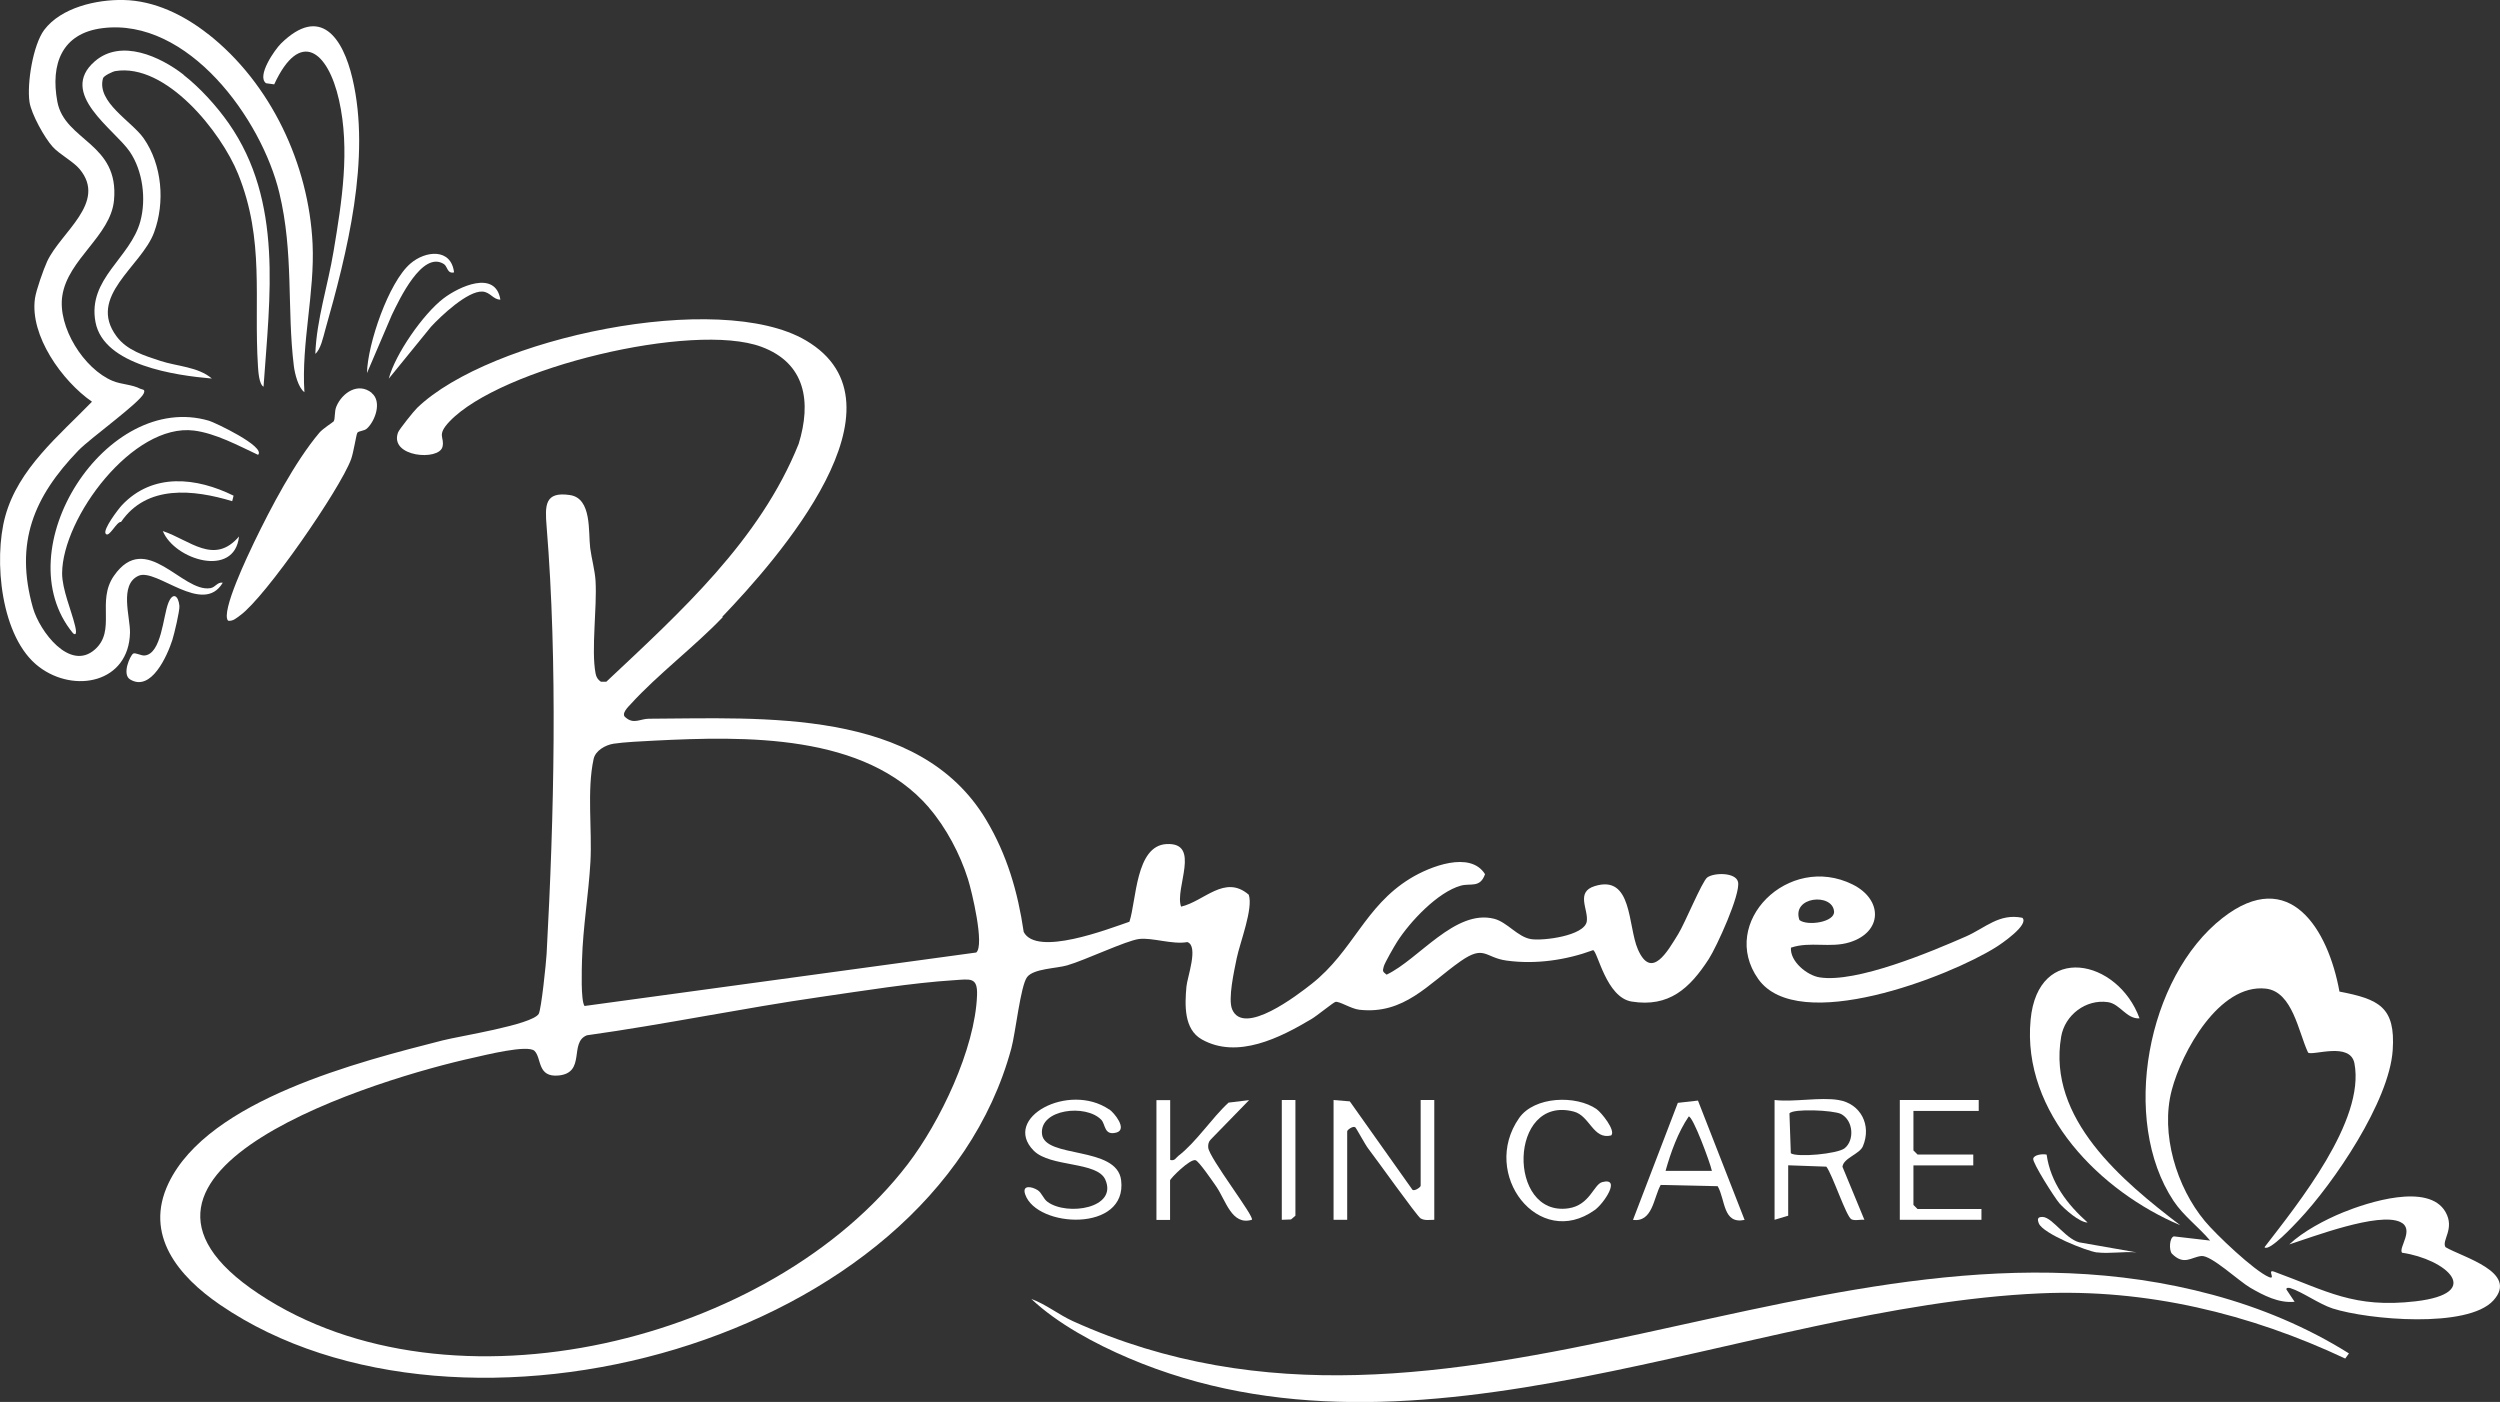
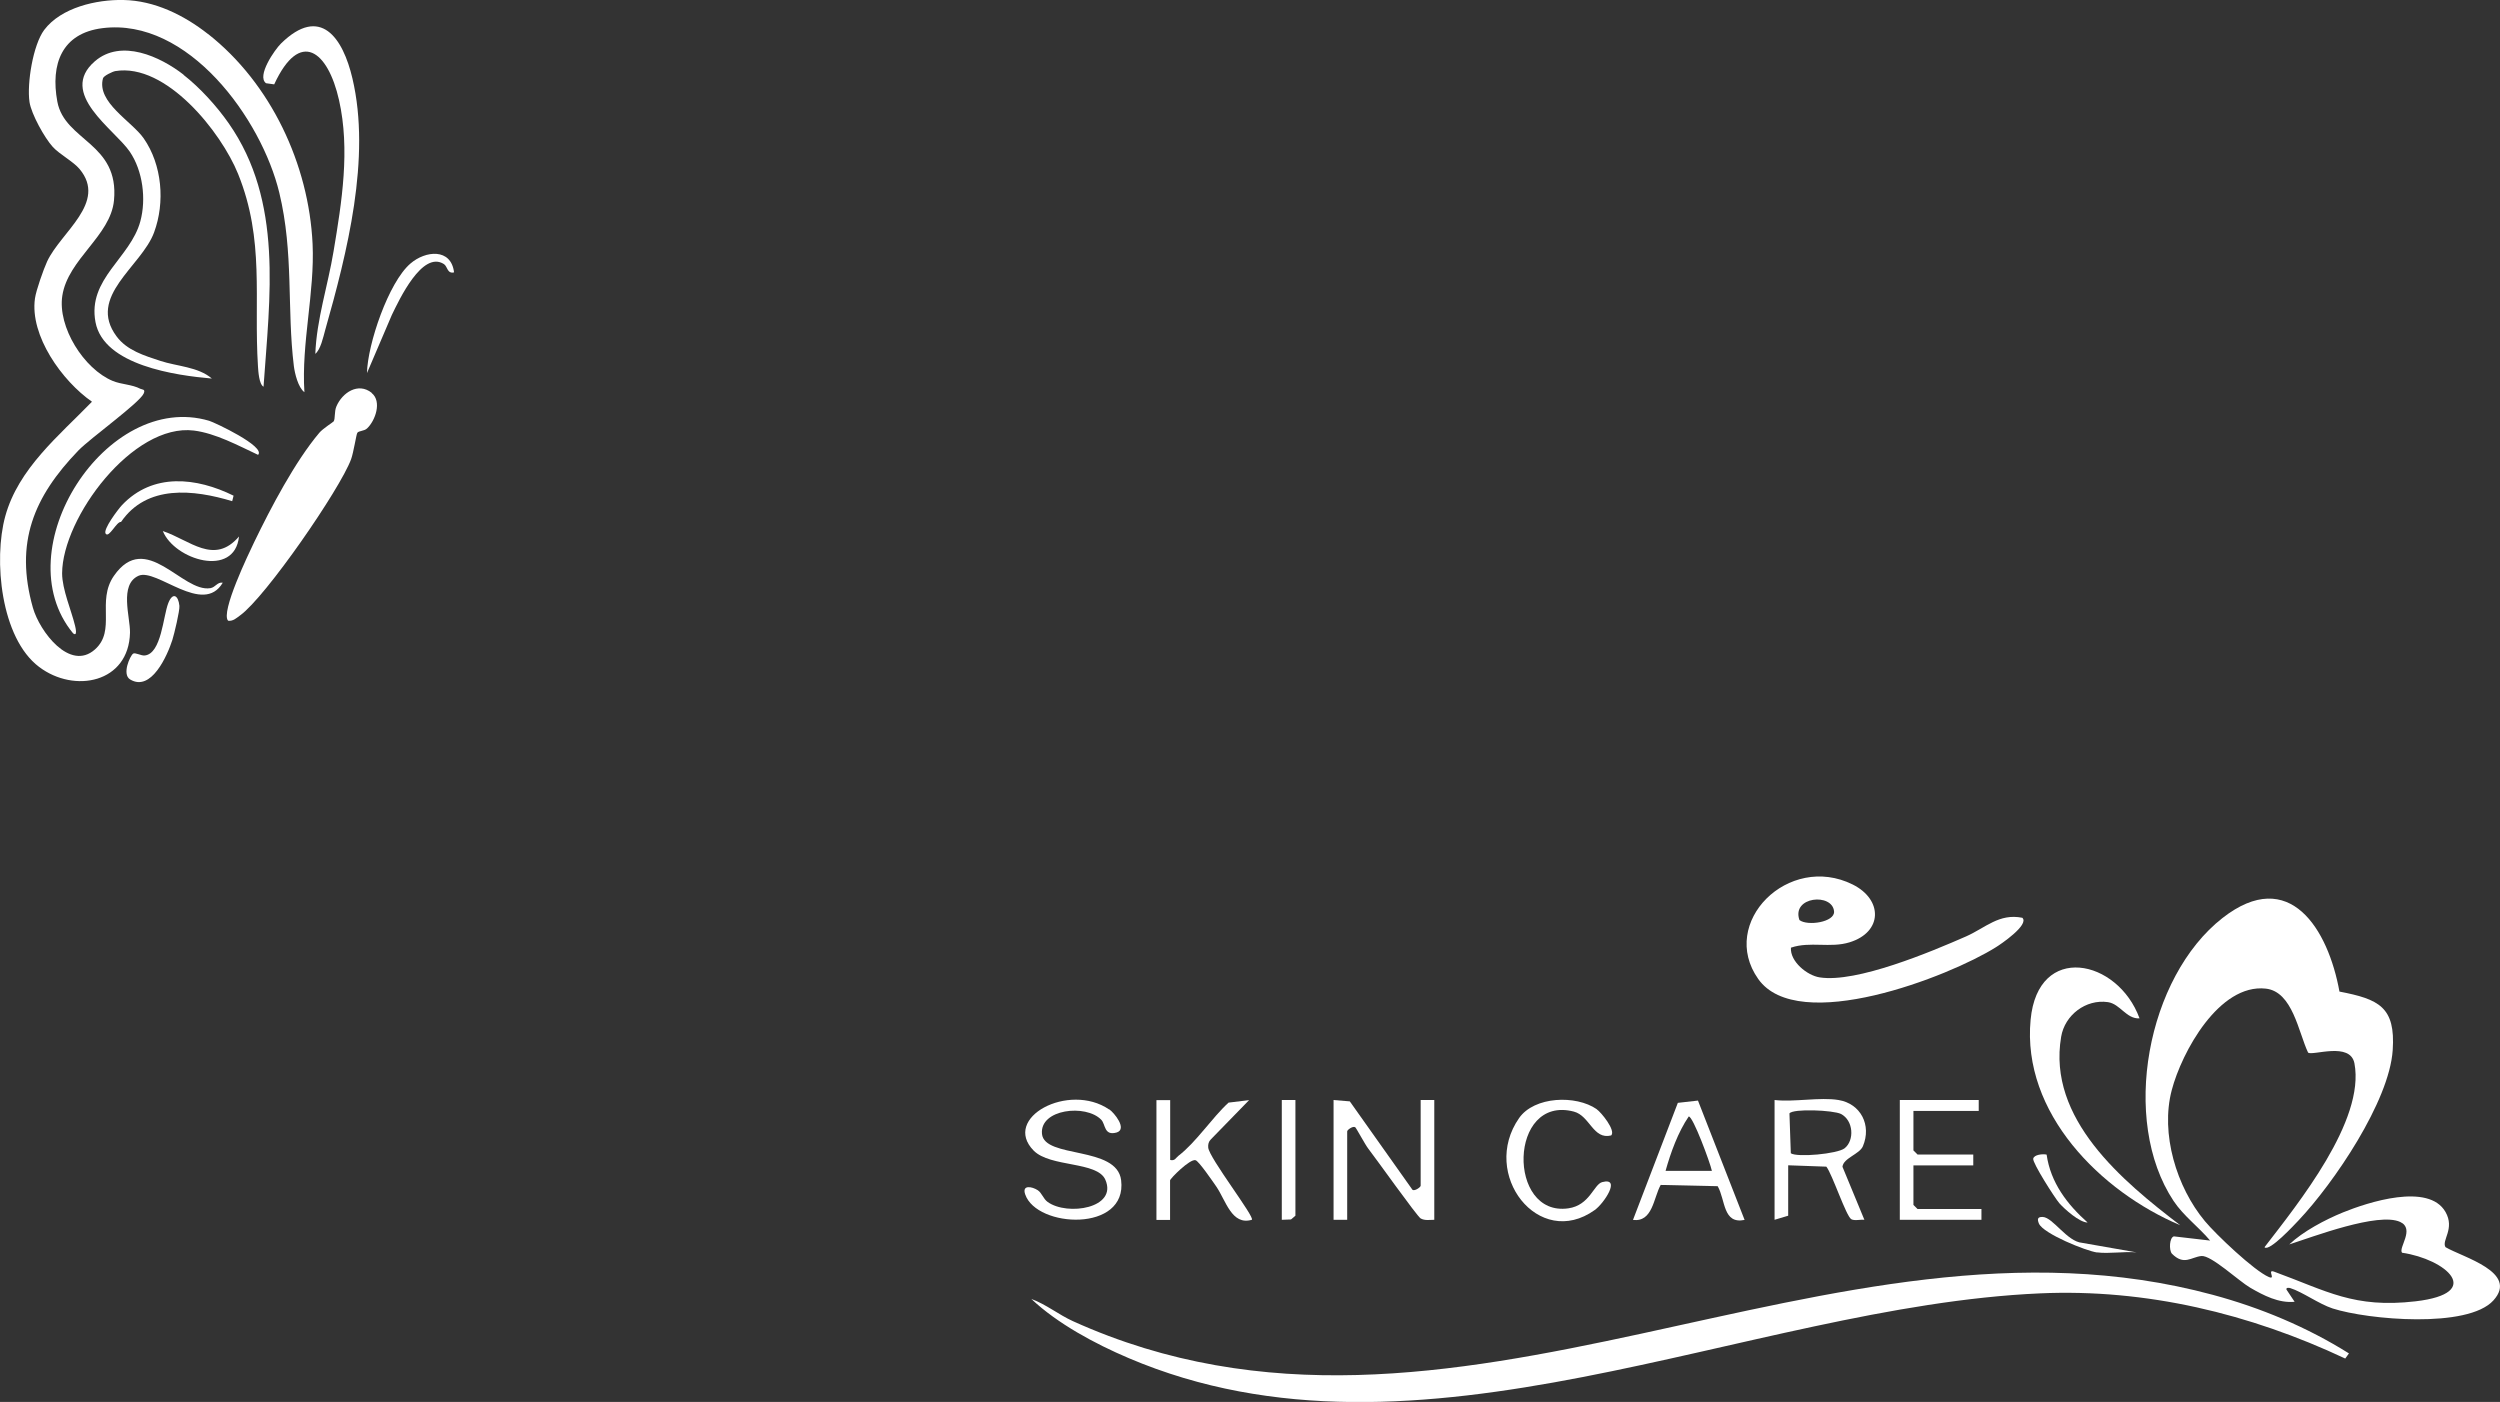
<svg xmlns="http://www.w3.org/2000/svg" viewBox="0 0 220.18 123.47" data-name="Layer 1" id="Layer_1">
  <rect x="0" y="0" width="220.18" height="123.47" fill="#333333" stroke="none" />
  <defs>
    <style>
      .cls-1 {
        fill: #fff;
      }
    </style>
  </defs>
-   <path d="M63.65,54.36c-2.49,2.6-5.72,5.04-8.08,7.63-.22.24-.92.89-.47,1.2.71.62,1.28.12,2.03.11,10.02-.04,23.81-.98,29.72,8.9,1.84,3.08,2.79,6.34,3.31,9.88,1.14,2.19,7.44-.26,9.31-.9.62-1.87.54-6.68,3.25-6.84,3.11-.18.71,3.91,1.3,5.51,2.04-.47,3.85-2.87,5.96-1.05.41,1.21-.77,4.2-1.06,5.59-.22,1.1-.79,3.59-.4,4.51,1.02,2.4,5.78-1.29,6.99-2.24,3.68-2.9,4.66-6.82,8.69-9.29,1.73-1.06,5.29-2.46,6.59-.38-.44,1.25-1.26.77-2.13,1.01-2.04.57-4.48,3.17-5.61,4.94-.24.37-1.1,1.87-1.18,2.18-.11.42-.11.44.25.72,2.83-1.34,6.04-5.8,9.48-4.92,1.15.3,2.06,1.6,3.24,1.79,1.06.17,4.71-.29,4.91-1.56.16-1.05-1.01-2.58.7-3.11,3.34-1.04,2.9,3.5,3.8,5.57,1.2,2.75,2.62.16,3.55-1.34.58-.93,2.11-4.66,2.56-4.99.6-.44,2.51-.46,2.71.39.25,1.05-1.88,5.72-2.58,6.8-1.68,2.59-3.5,4.26-6.78,3.74-2.25-.36-2.99-4.4-3.4-4.53-2.38.88-5.08,1.27-7.62.92-1.92-.26-1.94-1.42-4.06.06-2.86,2.01-4.97,4.71-8.91,4.27-.73-.08-1.78-.78-2.11-.69-.19.05-1.66,1.25-2.11,1.51-2.75,1.64-6.52,3.56-9.66,1.79-1.59-.9-1.49-3.05-1.35-4.64.07-.82,1.1-3.59.08-3.93-1.3.24-3.11-.42-4.26-.27s-4.7,1.85-6.32,2.32c-.96.28-2.95.28-3.53,1.03s-1.02,4.93-1.39,6.28c-7.04,26.06-48.53,37.05-69.68,22.59-3.66-2.5-6.74-6.15-4.54-10.73,3.53-7.35,16.82-10.69,24.13-12.56,1.52-.39,7.85-1.37,8.46-2.33.23-.35.66-4.54.7-5.29.66-12.15.98-25.58,0-37.65-.15-1.86-.17-3.09,2.05-2.76,1.96.28,1.61,3.27,1.79,4.68.12.91.42,1.99.47,2.88.14,2.37-.39,6.05,0,8.14.06.33.2.56.47.74h.48c6.53-6.14,13.53-12.45,16.94-20.95,1.13-3.68.63-7.1-3.29-8.55-6.01-2.22-22.95,1.84-27.46,6.58-1.18,1.24-.41,1.36-.62,2.23-.31,1.26-4.69.91-3.92-1.25.09-.27,1.4-1.9,1.68-2.17,6.38-6.17,26.6-10.44,34.24-5.95,9.58,5.63-2.56,19.33-7.35,24.33ZM81.82,71.13c-5.64-6.55-16.2-6.3-24.21-5.9-.98.05-2.67.13-3.57.27-.71.11-1.6.6-1.76,1.35-.6,2.75-.12,6.24-.28,9.07s-.66,5.75-.74,8.61c-.02.8-.12,3.58.22,4.07l34.5-4.71c.75-.64-.39-5.4-.73-6.47-.69-2.2-1.93-4.54-3.43-6.28ZM79.94,102.54c2.85-3.72,5.94-10.16,6.11-14.89.06-1.63-.61-1.41-2.05-1.32-3.66.23-8.03.94-11.71,1.47-6.88.99-13.71,2.42-20.6,3.38-1.59.62-.06,3.29-2.48,3.54-1.91.19-1.49-1.52-2.13-2.16-.58-.59-4.42.38-5.41.6-8.04,1.76-35.28,9.92-18.87,20.8,16.88,11.2,45.18,4.21,57.14-11.42Z" class="cls-1" />
  <path d="M199.45,109.83c2.93-3.81,8.87-11.13,7.91-16.18-.37-1.92-3.66-.65-4.08-.94-.85-1.79-1.36-5.38-3.73-5.64-4.11-.45-7.4,5.59-8.28,8.94-1.01,3.83.42,8.54,2.92,11.54.98,1.18,4.34,4.37,5.63,4.92.67.28-.21-.72.47-.47,4.65,1.7,7.02,3.24,12.45,2.61,6.14-.72,2.66-3.72-1.19-4.28-.34-.43,1.16-2.1-.16-2.71-1.92-.89-7.69,1.31-9.77,1.98,1.2-1.14,3.16-2.18,4.73-2.82,2.19-.89,7.54-2.64,9.03-.04.85,1.49-.37,2.5,0,3.1,1.53.9,6.47,2.2,4.22,4.69s-11.04,1.71-14.16.71c-1.2-.39-2.68-1.47-3.72-1.79-.12-.04-.39-.07-.35.12l.72,1.08c-1.39.14-2.74-.56-3.91-1.24-1-.58-3.44-2.88-4.3-2.79-.9.09-1.53.87-2.6-.21-.27-.33-.21-1.43.18-1.52l3.19.37c-1.01-1.2-2.34-2.17-3.22-3.49-4.72-7.12-2.33-19.73,4.31-24.92,5.92-4.62,9.31,1.01,10.3,6.48,3.47.67,4.95,1.35,4.69,5.16-.3,4.52-5.19,11.71-8.28,14.98-.38.4-2.56,2.76-3,2.39Z" class="cls-1" />
  <path d="M18.32,2.99c5.54,4.35,8.88,11.49,9.21,18.49.2,4.28-1,8.74-.72,13.06-.55-.4-.85-1.66-.93-2.3-.62-5.06,0-9.95-1.28-15.26-1.57-6.52-8.04-15.45-15.58-14.5-3.58.45-4.58,3.17-3.97,6.47.65,3.48,5.47,3.63,4.99,8.7-.3,3.13-4.05,5.16-4.55,8.39-.43,2.76,1.9,6.46,4.44,7.51.78.32,1.68.3,2.43.69.16.08.47.02.3.41-.35.82-4.72,3.95-5.76,5.03-3.93,4.08-5.62,8.11-4,13.85.59,2.07,3.25,5.63,5.46,3.67,1.9-1.69.12-4.24,1.67-6.48,2.83-4.08,6.01,1.49,8.5,1.08.46-.08.61-.56,1.09-.48-1.74,2.95-5.84-1.32-7.42-.61-1.72.78-.72,3.64-.75,5.01-.1,4.42-4.89,5.37-8,3.02C.05,56.19-.58,49.28.46,45.48c1.15-4.21,4.73-7.1,7.64-10.1-2.62-1.82-5.49-5.81-5.02-9.1.1-.71.75-2.55,1.07-3.25,1.2-2.59,5.32-5.19,2.86-8.14-.56-.67-1.77-1.3-2.36-1.95-.73-.8-1.89-2.9-2.05-3.95-.24-1.64.31-5.03,1.29-6.35C5.38.66,8.5-.05,10.87,0c2.73.05,5.33,1.33,7.44,2.99Z" class="cls-1" />
  <path d="M206.88,119.19l-.33.46c-8.4-3.95-17.53-6.16-26.89-5.74-25.91,1.15-54.7,16.6-80.26,5.7-2.96-1.26-6.26-3.03-8.57-5.21,1.31.48,2.41,1.39,3.67,1.96,33.47,15.14,66.6-11.45,100.39-2.32,4.22,1.14,8.29,2.84,11.99,5.16Z" class="cls-1" />
  <path d="M157.73,83.47c-.08,1.22,1.43,2.44,2.53,2.61,3.24.51,9.8-2.25,12.9-3.61,1.71-.76,2.91-2.05,4.95-1.64.65.61-1.94,2.36-2.32,2.59-4.13,2.6-17.43,7.77-20.94,2.8s2.67-11.13,8.32-8.32c2.67,1.33,2.65,4.19-.27,5.09-1.71.53-3.47-.1-5.16.47ZM158.48,81.03c.7.55,3.13.19,3.05-.76-.14-1.65-3.77-1.32-3.05.76Z" class="cls-1" />
  <path d="M16.16,6.59c1.46,1.14,2.93,2.76,3.99,4.28,4.8,6.88,3.61,15.27,3.06,23.19-.4-.22-.46-1.37-.49-1.79-.38-5.97.61-11.11-1.75-16.95-1.49-3.69-6.34-9.79-10.81-9.06-.24.04-1.04.42-1.09.64-.58,2.11,2.54,3.78,3.59,5.29,1.62,2.33,1.89,5.63.91,8.28-1.11,3.01-5.93,5.63-3.3,9.16.92,1.24,2.45,1.69,3.84,2.15,1.48.49,3.34.52,4.55,1.56-3.14-.27-9.53-1.15-10.25-4.97s3.08-5.64,3.95-8.88c.53-1.96.22-4.44-.93-6.13-1.34-1.97-6.35-5.13-3.08-7.96,2.32-2.01,5.76-.42,7.82,1.18Z" class="cls-1" />
  <path d="M32.73,34.61c.93.75.32,2.45-.4,3.12-.26.25-.73.2-.86.39-.09.13-.33,1.73-.55,2.33-.98,2.65-7.53,12.13-9.76,13.74-.32.23-.63.54-1.07.48-.68-.75,1.81-5.9,2.3-6.93,1.46-3.02,3.59-7.08,5.73-9.62.31-.37,1.22-.94,1.27-1.01.15-.26.04-.86.24-1.32.51-1.2,1.91-2.15,3.11-1.19Z" class="cls-1" />
  <path d="M188.42,89.69c-1.15.06-1.69-1.27-2.77-1.43-1.95-.28-3.8,1.14-4.12,3.05-1.23,7.23,5.41,12.72,10.49,16.6-7.01-2.96-13.96-9.89-13.18-18.1.64-6.83,7.68-5.36,9.59-.13Z" class="cls-1" />
  <path d="M27.77,31.18c.11-3.04,1.11-6.03,1.61-9.06.73-4.37,1.46-8.94.48-13.3s-3.45-6.29-5.71-1.39l-.72-.1c-.85-.63.77-2.96,1.32-3.5,3.47-3.4,5.45-.51,6.29,3.08,1.65,7-.47,15.37-2.4,22.16-.17.61-.4,1.73-.89,2.11Z" class="cls-1" />
  <path d="M22.73,40.06c-1.73-.81-3.74-1.9-5.65-2.14-5.37-.67-11.58,7.67-11.61,12.57,0,1.42.82,3.28,1.14,4.62.04.16.24,1.01-.18.66-6.07-7.36,2.94-21.39,11.99-18.71.45.13,5.01,2.27,4.31,3Z" class="cls-1" />
  <path d="M117.44,96.88l1.44.12,5.52,7.79c.19.14.72-.23.72-.36v-7.55h1.2v10.55c-.39,0-.83.09-1.2-.12-.33-.2-3.96-5.31-4.63-6.17-.25-.32-1.04-1.79-1.13-1.86-.2-.14-.71.23-.71.36v7.79h-1.2v-10.55Z" class="cls-1" />
  <path d="M161.92,96.88c1.96.32,2.93,2.22,2.15,4.07-.29.7-1.72,1.04-1.8,1.81l1.93,4.67c-.35-.04-.86.11-1.15-.05-.46-.26-1.68-3.98-2.2-4.63l-3.36-.12v4.44l-1.2.36v-10.55c1.71.2,4-.27,5.63,0ZM162.46,101.13c.88-.7.78-2.45-.32-3.02-.67-.34-4.23-.49-4.54-.05l.12,3.51c.55.38,4.11.06,4.74-.44Z" class="cls-1" />
  <path d="M97.69,97.7c.43.29,1.62,1.74.66,2.04-1.13.32-.97-.72-1.36-1.12-1.36-1.41-5.44-.94-5.22,1.25s6.59,1.02,6.97,4.07c.57,4.62-7.44,4.22-8.45,1.25-.3-.87.6-.69,1.1-.37.38.25.48.75.88,1.04,1.74,1.25,6.18.55,5.08-1.96-.71-1.63-4.84-1.08-6.31-2.56-2.84-2.89,3.09-6.05,6.64-3.63Z" class="cls-1" />
  <path d="M103.06,96.88v5.28c.42.1.48-.17.72-.36,1.58-1.21,2.93-3.32,4.42-4.69l1.81-.22-3.37,3.46c-.2.2-.25.43-.23.71.05.89,4.15,6.16,3.84,6.37-1.77.52-2.28-1.69-3.13-2.93-.3-.43-1.54-2.25-1.83-2.32-.5-.13-2.24,1.63-2.24,1.78v3.48h-1.2v-10.55h1.2Z" class="cls-1" />
  <path d="M149.54,96.92l4.11,10.52c-1.92.4-1.68-1.76-2.37-2.97l-5.02-.11c-.63,1.12-.7,3.3-2.44,3.08l3.95-10.31,1.77-.2ZM150.77,103.12c-.15-.71-1.66-4.8-2.04-4.79-.94,1.38-1.59,3.18-2.04,4.79h4.08Z" class="cls-1" />
  <path d="M140.62,97.69c.4.27,1.71,1.88,1.28,2.31-1.59.4-1.87-1.73-3.29-2.1-5.75-1.5-5.89,9.3-.48,8.52,1.89-.27,2.23-2.11,2.98-2.31,1.71-.45.14,1.9-.66,2.46-4.93,3.53-10.11-3.16-6.66-8.1,1.34-1.92,5.01-2.05,6.84-.78Z" class="cls-1" />
  <polygon points="174.27 96.88 174.27 97.84 168.52 97.84 168.52 101.32 168.88 101.68 173.79 101.68 173.79 102.64 168.52 102.64 168.52 106.12 168.88 106.48 174.51 106.48 174.51 107.43 167.32 107.43 167.32 96.88 174.27 96.88" class="cls-1" />
  <polygon points="114.09 96.88 114.09 107.07 113.7 107.4 112.89 107.43 112.89 96.88 114.09 96.88" class="cls-1" />
  <path d="M11.72,57.57c.18-.13.72.2,1.03.16,1.47-.16,1.62-3.48,2.07-4.61.39-1,.89-.69.98.24.04.42-.46,2.5-.62,3-.43,1.34-1.85,4.61-3.72,3.48-.74-.45-.01-2.07.26-2.27Z" class="cls-1" />
  <path d="M39.99,23.99c-.61.14-.57-.52-.89-.73-1.91-1.23-3.95,3.16-4.59,4.48l-2.19,5.12c.05-2.54,1.9-8,3.83-9.65,1.32-1.14,3.58-1.38,3.84.78Z" class="cls-1" />
-   <path d="M44.07,26.39c-.64,0-.88-.66-1.57-.71-1.3-.09-3.68,2.16-4.55,3.11l-3.71,4.56c.56-2.15,3.03-5.7,4.81-7.06,1.37-1.05,4.59-2.55,5.02.1Z" class="cls-1" />
  <path d="M20.57,43.66l-.12.48c-3.41-1.03-7.52-1.48-9.79,1.83-.39-.06-1.05,1.43-1.35,1.04-.28-.36,1.12-2.19,1.43-2.52,2.72-2.88,6.56-2.45,9.84-.83Z" class="cls-1" />
  <path d="M21.05,47.25c-.39,3.69-5.68,2.06-6.71-.48,2.39.8,4.52,3.04,6.71.48Z" class="cls-1" />
  <path d="M180.25,101.69c.35,2.47,1.82,4.39,3.61,5.98-.71,0-2.03-1.18-2.49-1.7-.4-.46-2.37-3.55-2.3-3.92s.86-.44,1.19-.36Z" class="cls-1" />
  <path d="M184.7,110.31c-.97-.13-4.75-1.66-5.13-2.55-.15-.37-.14-.6.34-.58.9.04,2.15,2.18,3.47,2.28l4.79.84c-1.1-.1-2.41.14-3.48,0Z" class="cls-1" />
</svg>